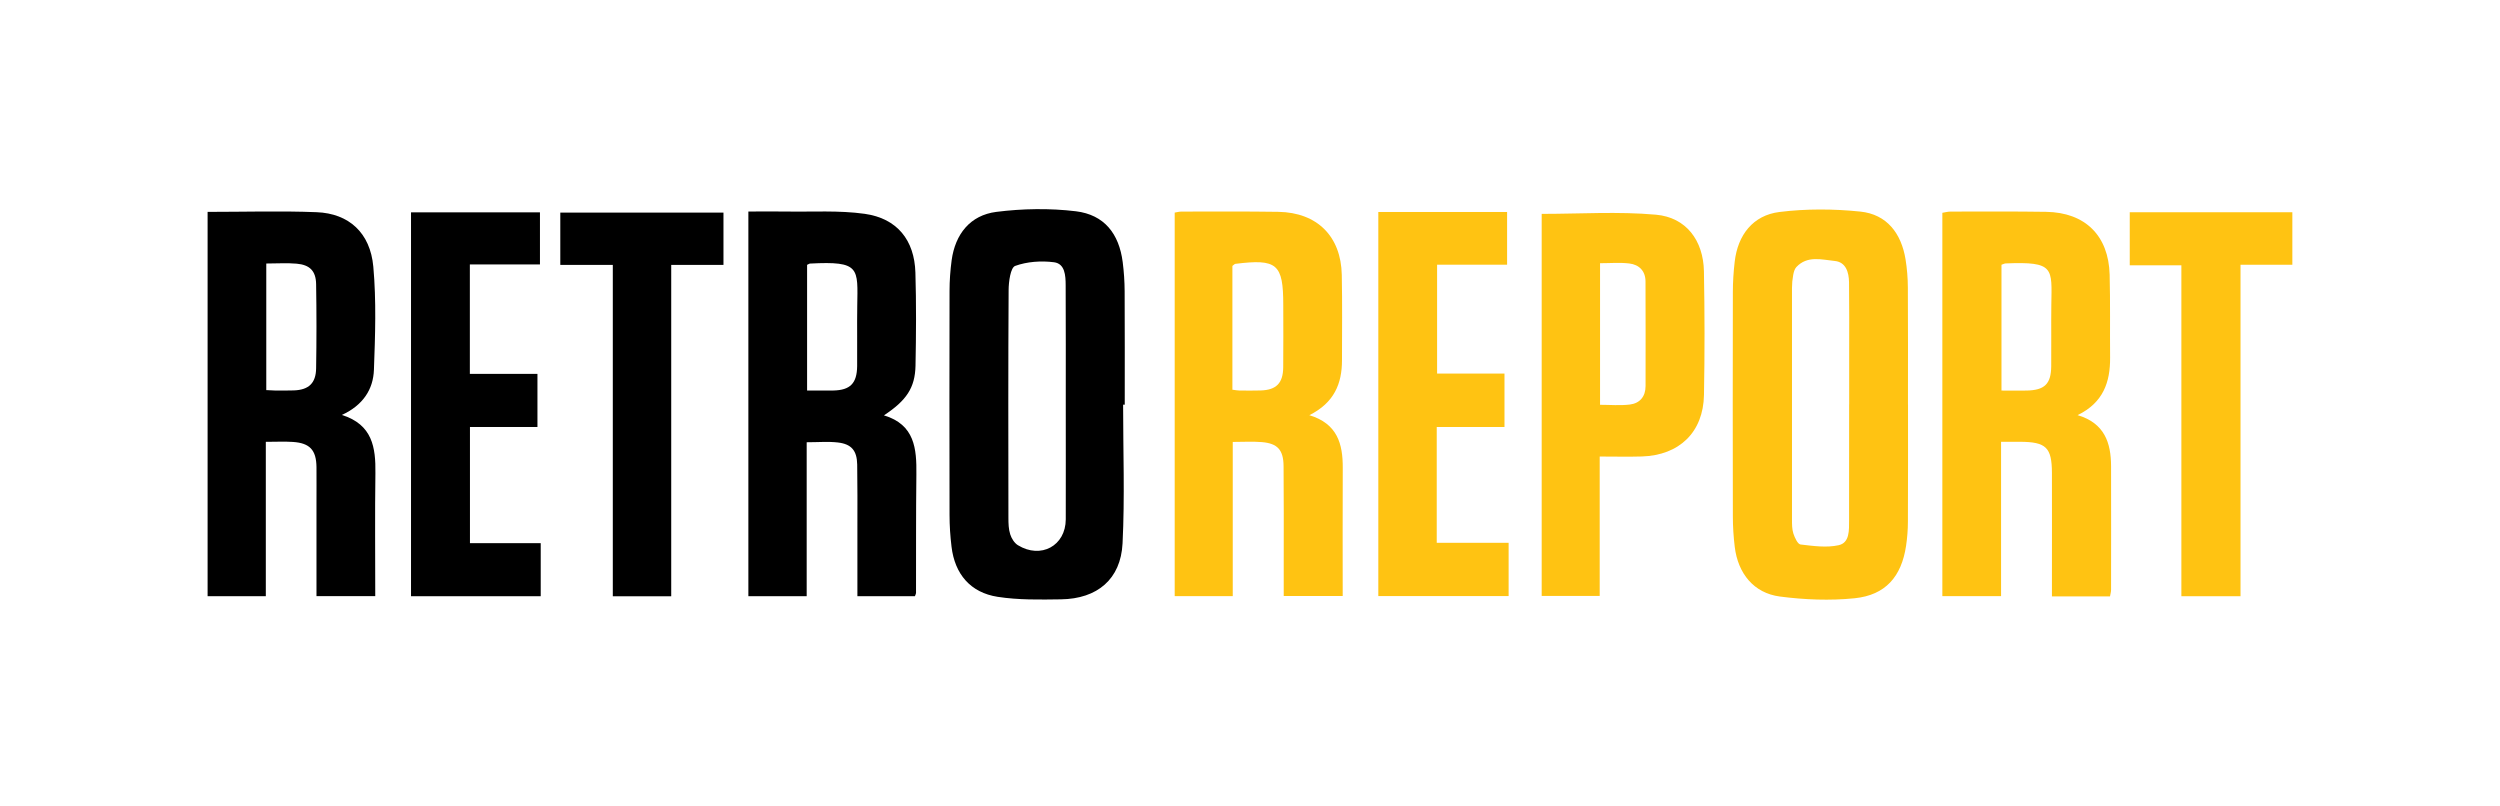
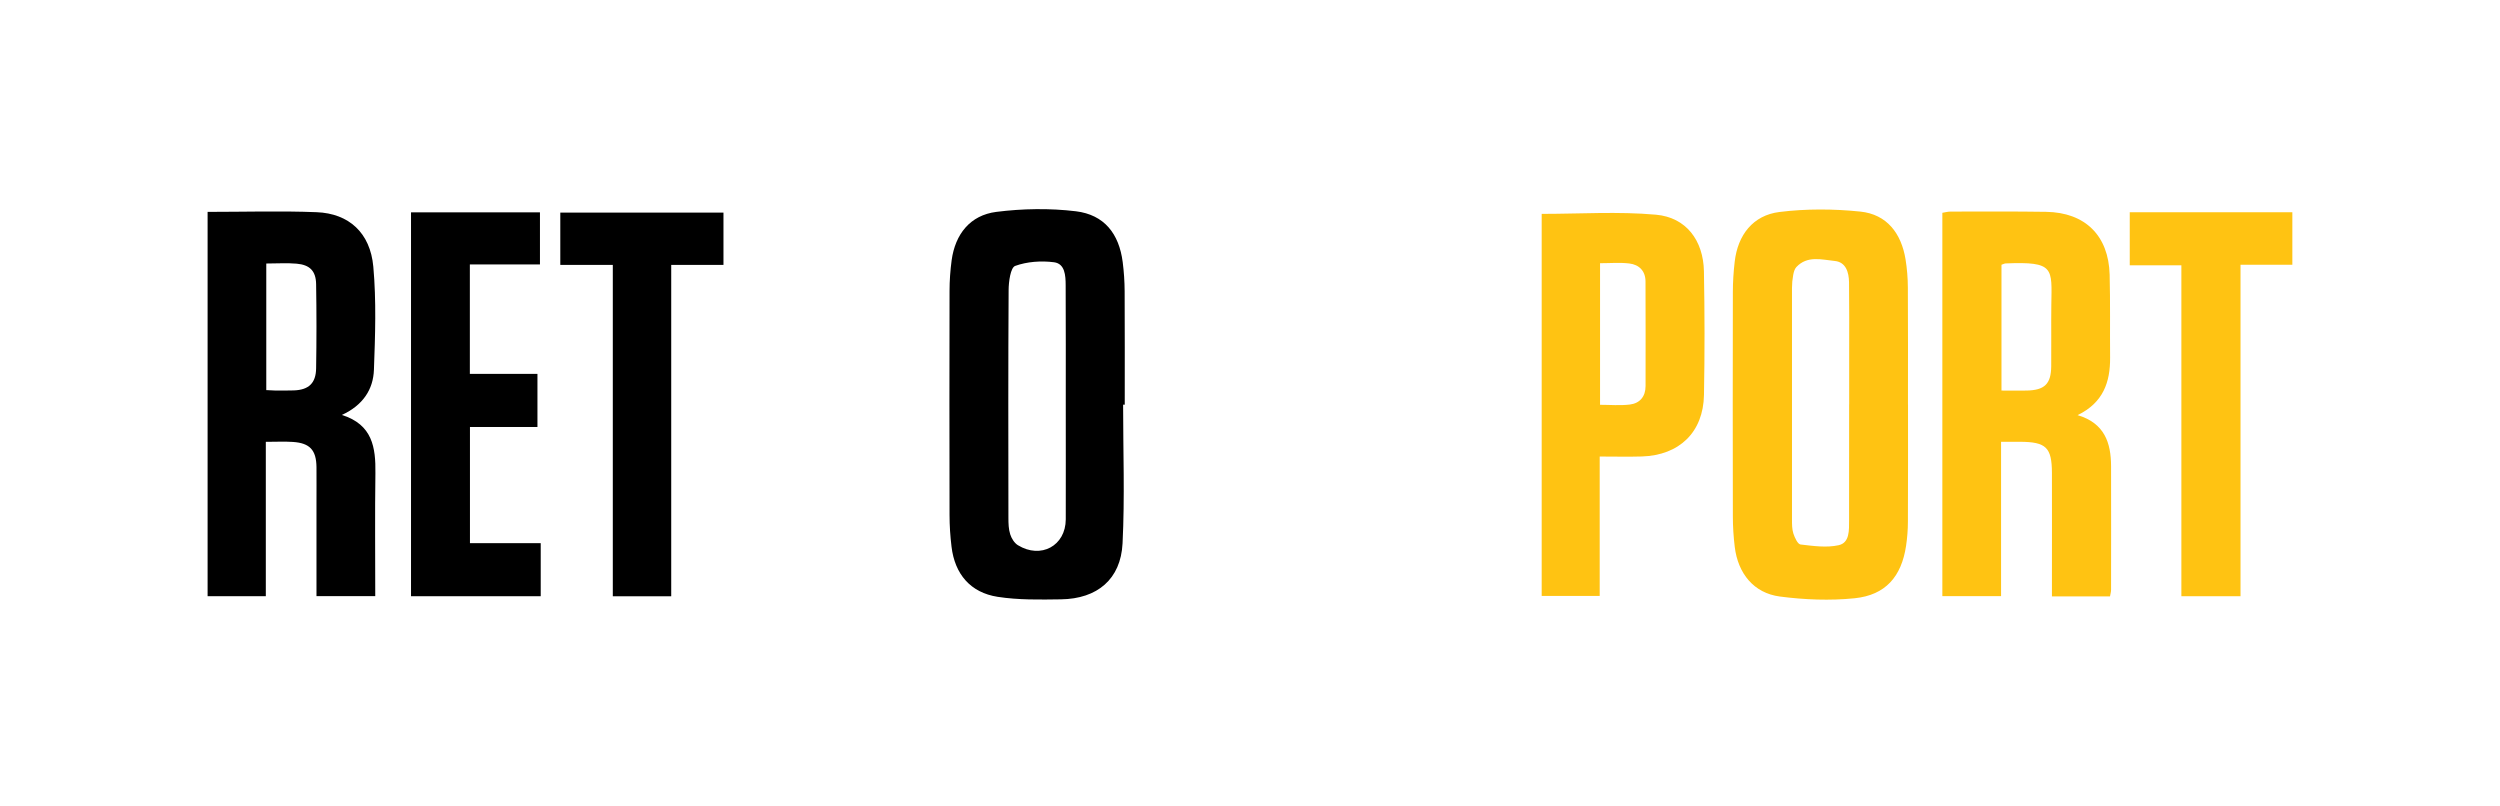
<svg xmlns="http://www.w3.org/2000/svg" width="490" height="158" viewBox="0 0 490 158" fill="none">
  <g clip-path="url(#clip0_1497_840)">
    <path d="M407.22 81.37C412.5 82.94 413.76 86.8 413.77 91.38C413.79 99.46 413.78 107.54 413.77 115.62C413.77 116.02 413.64 116.42 413.56 116.9H402.18C402.18 115.71 402.18 114.58 402.18 113.44C402.18 106.53 402.2 99.61 402.18 92.7C402.16 87.69 401.04 86.62 395.94 86.59C394.79 86.59 393.64 86.59 392.21 86.59V116.84H380.7V41.71C381.22 41.63 381.76 41.47 382.31 41.47C388.56 41.47 394.81 41.42 401.05 41.52C408.7 41.65 413.29 46.18 413.49 53.84C413.63 59.25 413.53 64.67 413.58 70.08C413.62 74.9 412.23 78.93 407.22 81.36V81.37ZM392.29 51.89V76.55C394.04 76.55 395.61 76.57 397.18 76.55C400.74 76.49 402.01 75.27 402.04 71.77C402.08 67.78 402.01 63.79 402.06 59.8C402.16 52.53 402.73 51.24 393.13 51.63C392.9 51.63 392.67 51.77 392.29 51.89Z" fill="#FFC312" />
-     <path d="M256.62 81.37C262.14 83.04 263.2 87.01 263.18 91.69C263.14 100.01 263.17 108.33 263.17 116.82H251.61C251.61 114.53 251.61 112.31 251.61 110.08C251.61 103.83 251.64 97.58 251.58 91.34C251.55 88.17 250.4 86.91 247.31 86.65C245.51 86.5 243.69 86.62 241.62 86.62V116.84H230.24V41.67C230.63 41.61 231.1 41.47 231.57 41.47C237.9 41.47 244.23 41.42 250.56 41.52C258.16 41.65 262.84 46.31 262.99 53.88C263.1 59.46 263.04 65.04 263.03 70.62C263.03 75.18 261.51 78.94 256.64 81.37H256.62ZM241.55 52.11V76.38C242.23 76.47 242.55 76.54 242.88 76.54C244.29 76.55 245.71 76.58 247.12 76.53C250.15 76.43 251.47 75.1 251.51 72.02C251.56 67.94 251.52 63.87 251.52 59.79C251.52 51.72 250.32 50.69 242.09 51.72C242.02 51.72 241.96 51.81 241.56 52.11H241.55Z" fill="#FFC312" />
-     <path d="M179.33 116.85H168.05C168.05 112.24 168.05 107.77 168.05 103.29C168.05 99.21 168.08 95.13 168.01 91.04C167.96 88.31 166.88 87.02 164.18 86.72C162.3 86.51 160.37 86.68 158.11 86.68V116.85H146.68V41.46C149.12 41.46 151.58 41.42 154.05 41.46C159.2 41.55 164.43 41.2 169.49 41.91C175.84 42.81 179.23 47.06 179.42 53.43C179.6 59.51 179.56 65.59 179.44 71.67C179.35 76 177.67 78.5 173.25 81.41C179.31 83.23 179.67 87.96 179.61 92.99C179.52 100.74 179.56 108.48 179.54 116.23C179.54 116.38 179.44 116.53 179.33 116.84V116.85ZM158.19 51.91V76.54C160.02 76.54 161.67 76.57 163.33 76.54C166.64 76.47 167.96 75.14 168 71.77C168.04 67.86 167.96 63.94 168.02 60.03C168.13 52.51 168.63 51.14 158.77 51.66C158.62 51.66 158.48 51.79 158.19 51.91Z" fill="black" />
    <path d="M40.68 41.53C47.92 41.53 55 41.31 62.06 41.59C68.38 41.84 72.57 45.62 73.17 52.27C73.77 58.96 73.54 65.75 73.29 72.48C73.15 76.34 71.14 79.43 67.01 81.33C73.02 83.22 73.65 87.72 73.58 92.75C73.47 100.73 73.55 108.71 73.55 116.84H62.03C62.03 110.76 62.03 104.78 62.03 98.8C62.03 96.38 62.05 93.97 62.03 91.55C61.99 88.21 60.73 86.84 57.41 86.62C55.76 86.51 54.09 86.6 52.1 86.6V116.86H40.69V41.53H40.68ZM52.19 51.64V76.46C52.87 76.49 53.37 76.53 53.87 76.54C55.12 76.54 56.37 76.57 57.62 76.52C60.5 76.41 61.92 75.11 61.96 72.19C62.05 66.7 62.05 61.2 61.96 55.71C61.92 53.12 60.74 51.91 58.14 51.68C56.25 51.51 54.33 51.65 52.2 51.65L52.19 51.64Z" fill="black" />
    <path d="M373.97 79.28C373.97 86.94 373.99 94.6 373.95 102.26C373.95 103.83 373.82 105.42 373.59 106.98C372.69 113.02 369.56 116.64 363.5 117.26C358.67 117.75 353.68 117.55 348.86 116.92C343.74 116.25 340.64 112.4 340.01 107.19C339.77 105.21 339.64 103.21 339.64 101.22C339.61 86.57 339.61 71.92 339.64 57.27C339.64 55.28 339.77 53.28 340 51.3C340.6 46.06 343.58 42.19 348.78 41.55C353.99 40.9 359.39 40.93 364.62 41.47C369.84 42.01 372.66 45.75 373.49 50.85C373.78 52.65 373.93 54.49 373.94 56.31C373.99 63.97 373.96 71.63 373.96 79.28H373.97ZM362.44 79.26C362.44 75.85 362.44 72.44 362.44 69.03C362.44 64.45 362.47 59.88 362.41 55.3C362.38 53.37 361.79 51.36 359.61 51.15C357.07 50.9 354.25 50.03 352.08 52.35C351.72 52.74 351.56 53.38 351.46 53.94C351.31 54.75 351.23 55.59 351.23 56.42C351.22 71.56 351.22 86.71 351.23 101.85C351.23 102.76 351.23 103.72 351.5 104.57C351.77 105.38 352.34 106.65 352.9 106.72C355.38 107.01 358.01 107.39 360.38 106.86C362.56 106.37 362.41 103.9 362.42 101.98C362.44 94.41 362.42 86.84 362.43 79.27L362.44 79.26Z" fill="#FFC312" />
    <path d="M220.13 79.31C220.13 88.38 220.47 97.46 220.02 106.51C219.67 113.52 215.07 117.37 207.96 117.47C203.82 117.53 199.61 117.61 195.55 116.98C190.19 116.15 187.14 112.51 186.5 107.16C186.25 105.1 186.11 103.01 186.11 100.94C186.08 86.29 186.08 71.64 186.11 56.99C186.11 55 186.26 52.99 186.52 51.02C187.22 45.89 190.15 42.18 195.28 41.53C200.41 40.88 205.75 40.79 210.88 41.41C216.43 42.09 219.33 45.79 220.05 51.37C220.29 53.26 220.42 55.18 220.43 57.09C220.47 64.5 220.45 71.91 220.45 79.32C220.35 79.32 220.24 79.32 220.14 79.32L220.13 79.31ZM208.89 79.34C208.89 71.52 208.91 63.7 208.87 55.87C208.86 54.02 208.75 51.68 206.58 51.4C204.08 51.08 201.31 51.27 198.97 52.12C198.07 52.45 197.7 55.19 197.69 56.84C197.6 71.73 197.63 86.63 197.65 101.52C197.65 102.59 197.68 103.72 198 104.72C198.25 105.52 198.81 106.43 199.51 106.86C204.02 109.62 208.87 106.97 208.89 101.8C208.91 94.31 208.89 86.82 208.89 79.33V79.34Z" fill="black" />
    <path d="M313.54 89.48V116.8H302.17V41.92C309.68 41.92 317.17 41.42 324.57 42.08C330.49 42.61 333.85 47.13 333.97 53.16C334.12 61.24 334.13 69.32 333.98 77.4C333.85 84.71 329.16 89.24 321.79 89.47C319.14 89.55 316.49 89.48 313.53 89.48H313.54ZM313.61 79.34C315.56 79.34 317.53 79.52 319.45 79.29C321.41 79.05 322.53 77.72 322.53 75.67C322.54 68.84 322.55 62.01 322.52 55.18C322.52 53.11 321.27 51.87 319.34 51.64C317.49 51.42 315.58 51.59 313.61 51.59V79.34Z" fill="#FFC312" />
-     <path d="M270.15 41.55H295.39V51.88H281.67V73.22H294.88V83.69H281.6V106.39H295.69V116.83H270.15V41.55Z" fill="#FFC312" />
    <path d="M92.1 73.28H105.34V83.69H92.11V106.46H105.98V116.86H80.56V41.62H105.83V51.83H92.09V73.28H92.1Z" fill="black" />
    <path d="M120.12 51.92H109.82V41.67H141.8V51.92H131.56V116.87H120.11V51.92H120.12Z" fill="black" />
    <path d="M439.15 116.86H427.55V52H417.43V41.6H449.3V51.89H439.14V116.86H439.15Z" fill="#FFC312" />
  </g>
  <defs>
    <clipPath id="clip0_1497_840">
      <rect width="410" height="78" fill="white" transform="translate(40 40)" />
    </clipPath>
  </defs>
</svg>